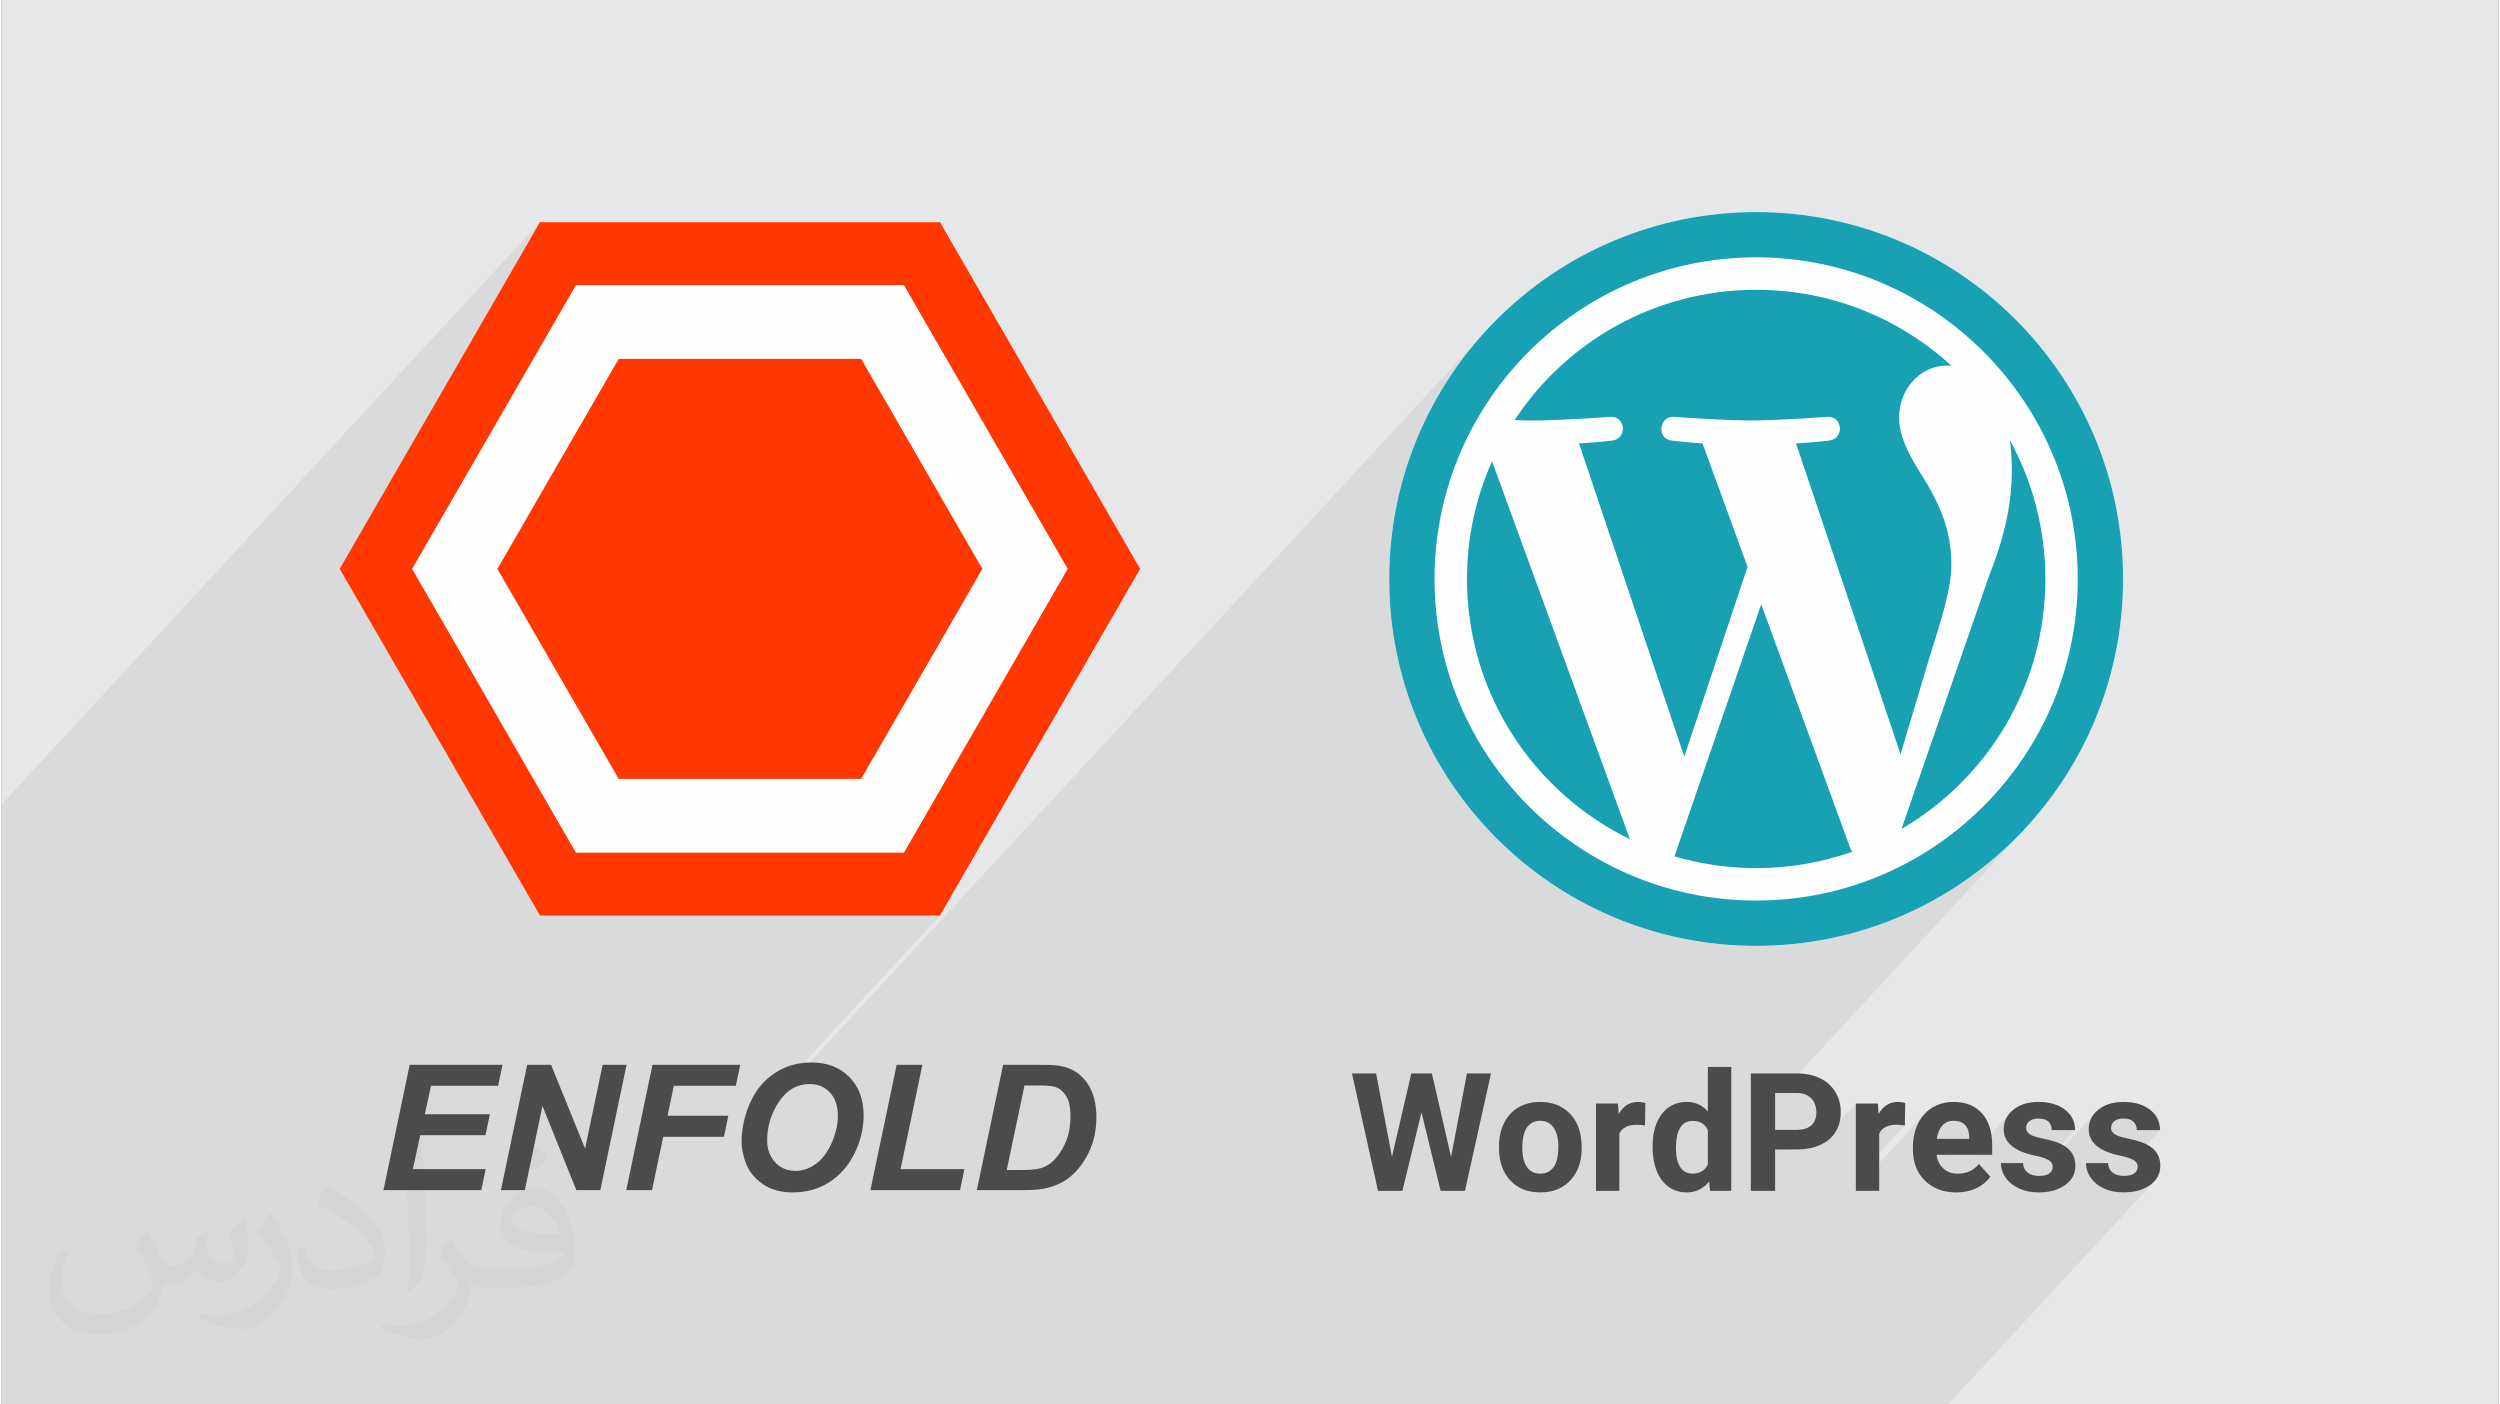
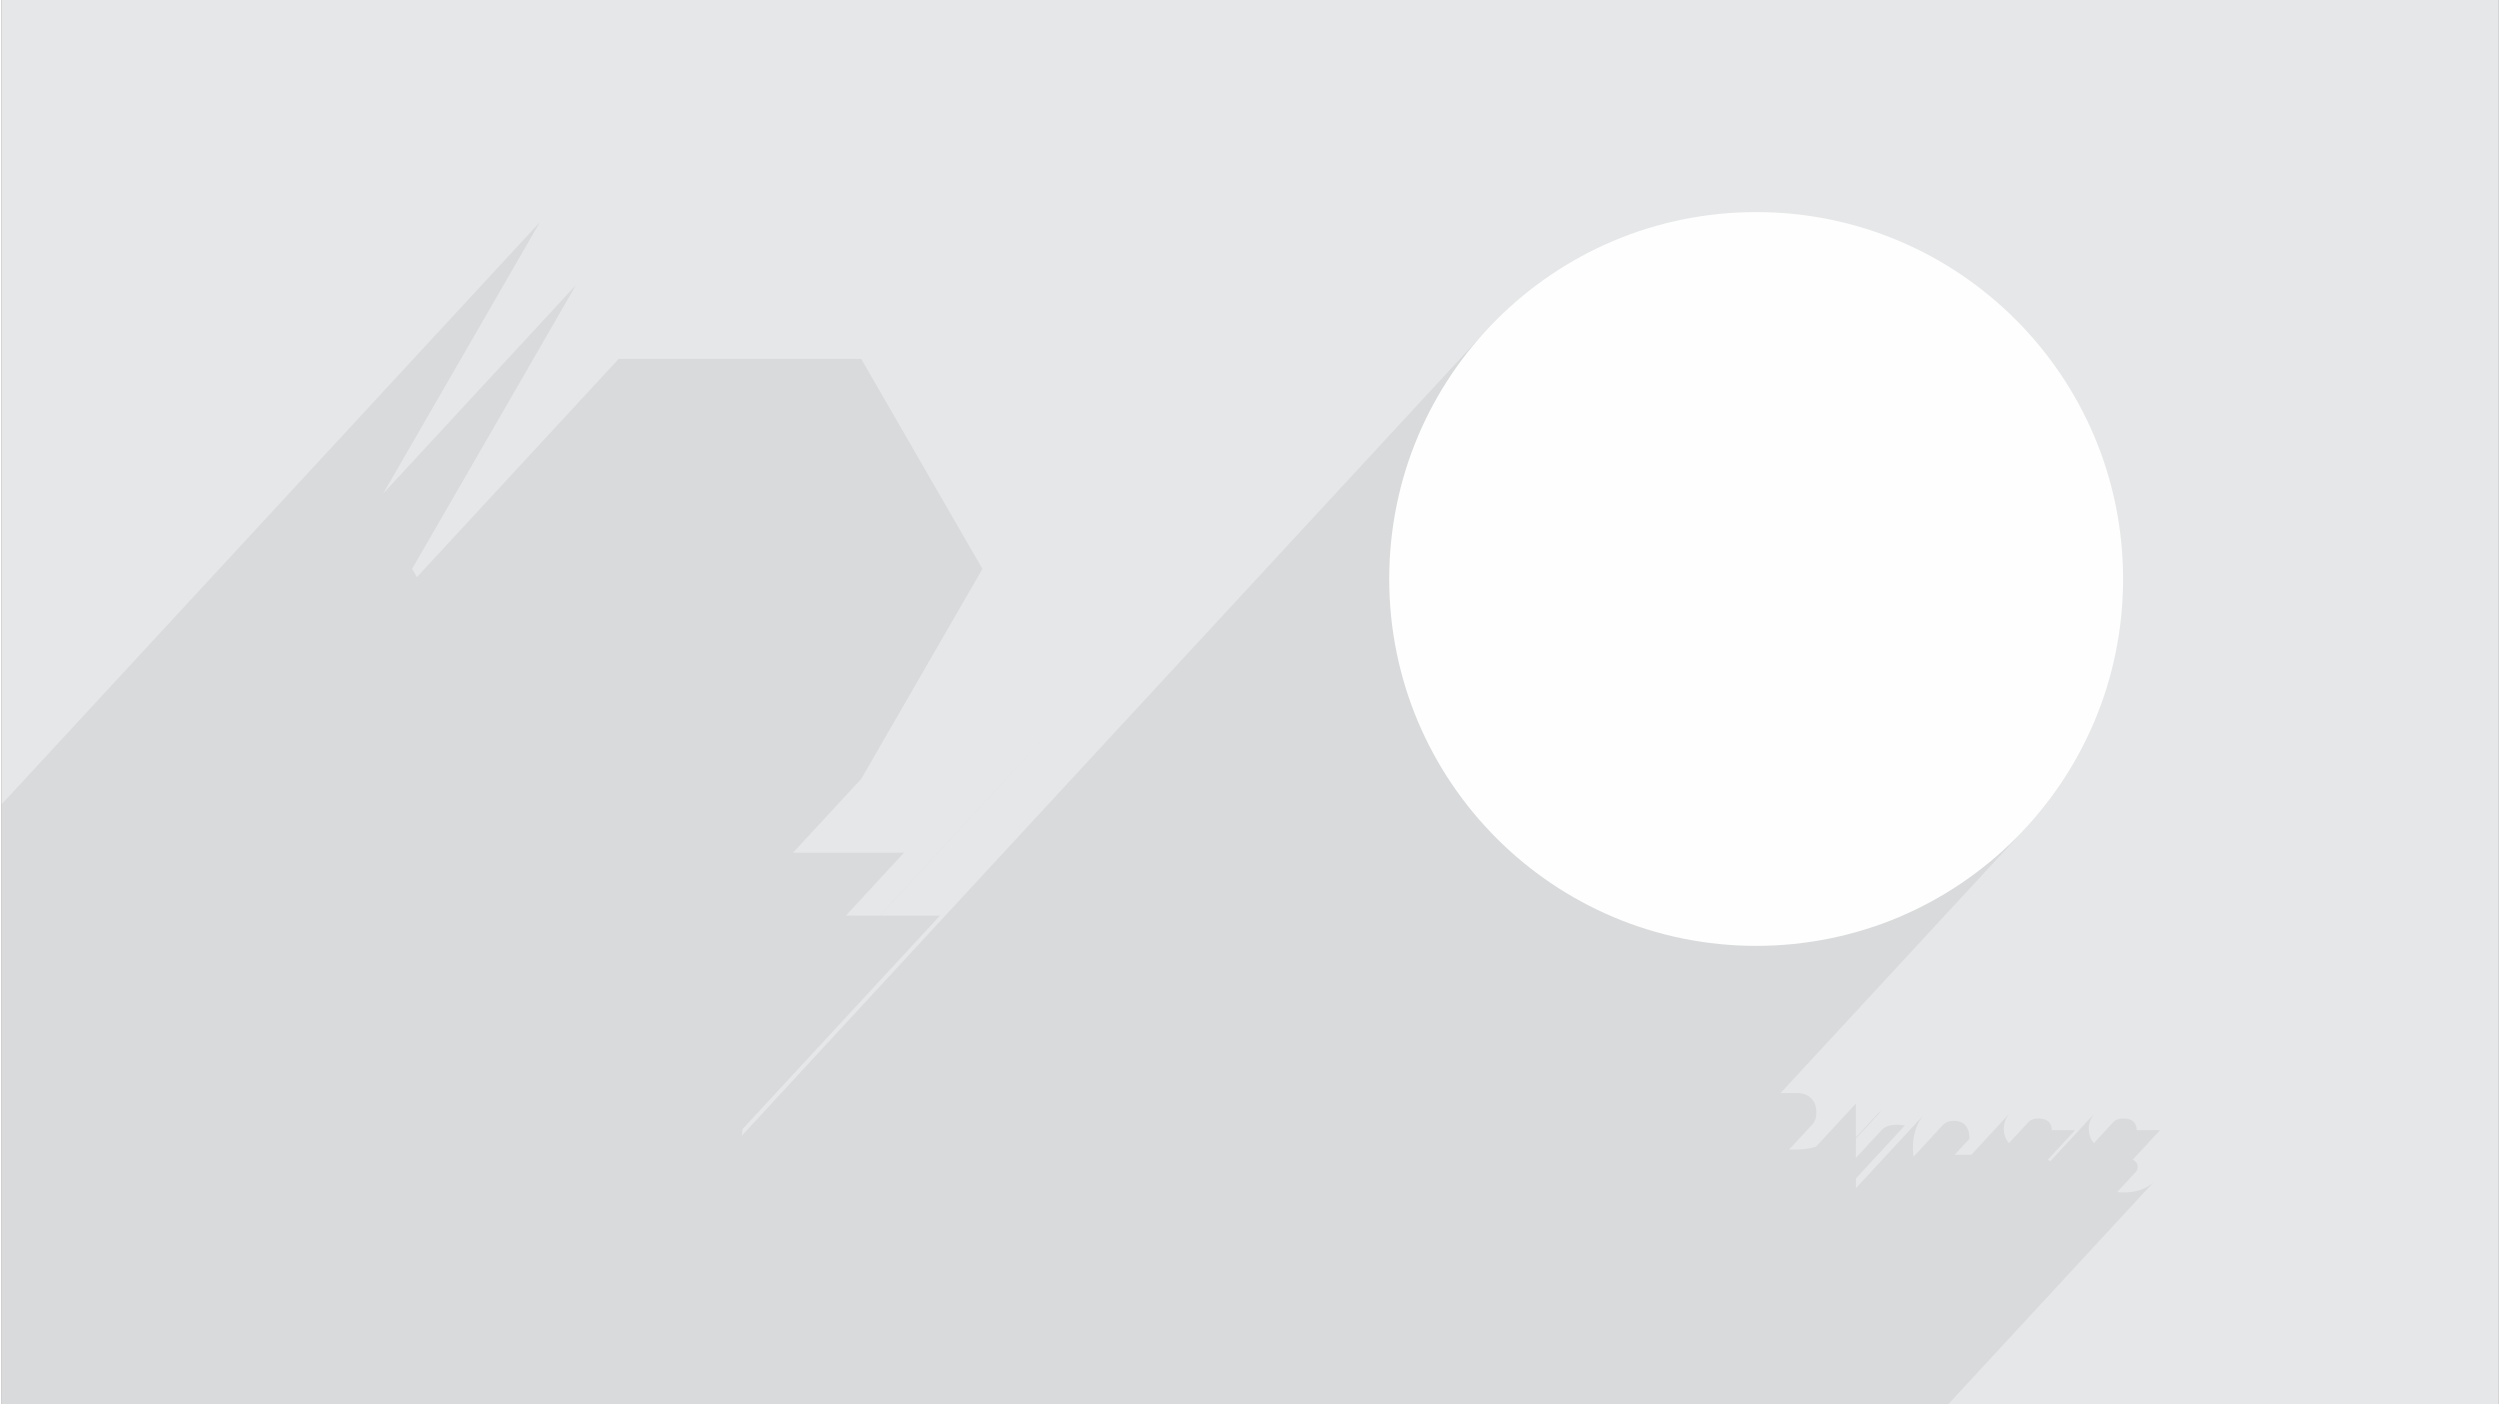
<svg xmlns="http://www.w3.org/2000/svg" xml:space="preserve" width="356px" height="200px" version="1.0" shape-rendering="geometricPrecision" text-rendering="geometricPrecision" image-rendering="optimizeQuality" fill-rule="evenodd" clip-rule="evenodd" viewBox="0 0 35600 20025">
  <rect x="0" y="0" width="35600" height="20025" fill="#808080" stroke="none" />
  <g id="Layer_x0020_1">
    <g id="_2529622828848">
      <path fill="#E6E7E8" d="M0 0l35600 0 0 20025 -35600 0 0 -20025z" />
      <path fill="#373435" fill-opacity="0.078" d="M8799 5117l-2877 3112 -69 -118 1169 -2023 1168 -2024 -2750 2974 2235 -3870 -7675 8301 0 1453 0 319 0 84 0 357 0 760 0 191 0 1870 0 837 0 0 0 388 0 2 0 642 0 1653 720 0 194 0 316 0 111 0 581 0 498 0 199 0 260 0 90 0 47 0 334 0 139 0 288 0 231 0 6 0 78 0 202 0 341 0 169 0 143 0 423 0 15 0 206 0 120 0 193 0 171 0 1 0 5 0 188 0 180 0 170 0 151 0 45 0 118 0 77 0 72 0 616 0 194 0 70 0 323 0 104 0 63 0 69 0 296 0 86 0 11 0 634 0 14 0 240 0 19 0 435 0 60 0 6 0 57 0 359 0 102 0 1 0 239 0 31 0 2 0 469 0 202 0 256 0 191 0 14 0 670 0 435 0 60 0 349 0 92 0 183 0 73 0 433 0 349 0 444 0 118 0 285 0 30 0 157 0 470 0 135 0 31 0 165 0 85 0 347 0 248 0 240 0 37 0 21 0 11 0 336 0 45 0 163 0 117 0 103 0 26 0 263 0 205 0 28 0 3 0 15 0 82 0 113 0 14 0 187 0 69 0 261 0 10 0 86 0 3 0 36 0 39 0 332 0 31 0 96 0 89 0 111 0 133 0 9 0 446 0 15 0 1 0 78 0 148 0 2 0 88 0 49 0 224 0 76 0 80 0 199 0 0 0 346 0 1 0 90 0 6 0 350 0 15 0 255 0 271 0 129 0 34 0 1 0 332 0 40 0 304 0 14 0 217 0 24 0 239 0 228 0 2 0 68 0 85 0 2 0 126 0 22 0 33 0 101 0 129 0 26 0 95 0 210 0 28 0 14 0 43 0 148 0 235 0 2 0 148 0 4 0 129 0 130 0 26 0 94 0 211 0 27 0 14 0 192 0 388 0 2945 -3185 -30 29 -34 28 -38 24 -41 21 -43 18 -46 15 -48 12 -51 8 -54 5 -57 1 -38 0 -38 -3 -15 -2 264 -286 9 -11 7 -11 5 -12 4 -13 2 -14 1 -14 -1 -15 -3 -14 -4 -13 -7 -13 -8 -11 -11 -11 -12 -10 -14 -9 -10 -5 389 -421 -332 0 -1 -18 -2 -16 -4 -16 -5 -16 -6 -14 -8 -14 -9 -13 -11 -12 -12 -11 -14 -9 -15 -8 -17 -7 -19 -5 -21 -3 -22 -3 -23 0 -21 0 -19 2 -18 3 -17 4 -16 6 -15 6 -13 8 -12 9 -11 10 -279 302 -13 -13 -35 -56 -20 -62 -7 -68 2 -41 6 -38 11 -38 15 -35 19 -34 24 -32 28 -30 -653 706 -11 -9 -15 -9 -9 -5 389 -421 -333 0 0 -18 -3 -16 -3 -16 -5 -16 -6 -14 -8 -14 -9 -13 -11 -12 -12 -11 -14 -9 -16 -8 -17 -7 -19 -5 -20 -3 -22 -3 -24 0 -20 0 -20 2 -18 3 -17 4 -15 6 -15 6 -13 8 -12 9 -11 10 -280 302 -12 -13 -35 -56 -21 -62 -7 -68 2 -41 7 -38 11 -38 15 -35 19 -34 23 -32 28 -30 -567 614 -239 0 210 -227 0 -26 -1 -27 -3 -25 -5 -24 -7 -22 -8 -21 -10 -19 -12 -17 -13 -16 -16 -15 -16 -12 -18 -10 -20 -9 -21 -6 -23 -5 -24 -3 -26 -1 -25 1 -22 3 -22 5 -21 8 -19 9 -18 12 -17 13 -16 16 -412 446 -5 -38 -3 -68 0 -32 1 -47 4 -45 5 -44 8 -43 11 -41 12 -40 15 -39 17 -37 19 -36 21 -34 23 -32 25 -29 -975 1054 0 -140 699 -756 -16 -2 -16 -2 -16 -2 -15 -1 -15 -1 -14 0 -14 -1 -13 0 -45 2 -41 6 -37 10 -33 14 -29 18 -25 22 -370 400 0 -277 324 -350 26 -40 29 -35 -379 410 0 -483 -567 613 -17 6 -60 16 -65 11 -68 7 -72 2 -103 0 334 -361 14 -19 13 -20 10 -23 8 -24 5 -25 3 -28 2 -29 -2 -30 -3 -28 -5 -27 -8 -25 -10 -25 -13 -22 -14 -21 -17 -20 -19 -18 -21 -15 -23 -14 -24 -10 -26 -9 -27 -6 -30 -4 -31 -2 -238 0 3525 -3812 -174 182 -181 173 -190 165 -198 155 -205 146 -212 136 -219 126 -226 115 -231 105 -238 94 -145 49 1740 -1882 -152 160 -160 152 -166 144 -173 136 -180 128 -186 120 -192 110 -198 102 -203 91 -127 50 1254 -1355 181 -192 169 -204 155 -215 142 -224 128 -234 112 -243 97 -251 81 -258 63 -266 47 -272 28 -277 10 -283 -2 -134 -7 -133 -10 -131 -15 -131 -19 -129 -22 -128 -27 -127 -30 -125 -34 -123 -38 -122 -42 -121 -45 -118 -48 -117 -52 -115 -56 -113 -59 -112 -970 1050 -28 -70 -57 -124 -60 -115 -59 -107 -78 -126 -74 -121 -68 -119 -61 -118 -51 -118 -39 -119 -25 -121 -4 -53 741 -801 -141 -123 -145 -116 -151 -110 -157 -103 -161 -96 -165 -89 -170 -82 -175 -74 -178 -66 -182 -58 -186 -49 -189 -41 -192 -32 -194 -24 -198 -14 -200 -5 -268 9 -264 25 -258 42 -253 57 -246 73 -240 87 -233 101 -225 116 -216 128 -208 141 -199 152 -189 165 -178 175 -1414 1529 12 -40 72 -213 82 -208 92 -203 101 -197 111 -192 119 -187 128 -179 136 -174 145 -166 -1685 1822 11 -47 71 -249 82 -243 94 -237 104 -232 116 -226 126 -219 136 -212 146 -205 155 -198 164 -189 -10590 11454 0 -5 4 -41 5 -41 1 -7 2815 -3044 -857 0 2285 -2472 -1 0 -2286 2472 -483 0 829 -897 -1583 0 973 -1052 864 -1497 864 -1497 -864 -1497 -864 -1497 -1729 0 -1728 0z" />
      <g>
-         <path fill="#4B4B4D" fill-rule="nonzero" d="M20667 16496l226 -1191 343 0 -371 1674 -347 0 -273 -1120 -272 1120 -348 0 -371 -1674 344 0 226 1188 276 -1188 293 0 274 1191zm683 -151c0,-123 23,-234 71,-330 47,-97 116,-171 205,-225 89,-52 193,-79 311,-79 168,0 305,52 412,154 106,103 165,242 177,419l3 85c0,191 -53,344 -160,459 -107,116 -250,173 -429,173 -179,0 -323,-57 -430,-172 -107,-115 -160,-271 -160,-469l0 -15zm332 24c0,118 23,208 67,271 44,62 108,94 191,94 80,0 143,-31 188,-93 46,-62 68,-160 68,-296 0,-116 -22,-206 -68,-269 -45,-64 -109,-96 -191,-96 -81,0 -144,32 -188,95 -44,64 -67,161 -67,294zm1750 -323c-45,-6 -85,-9 -120,-9 -125,0 -207,43 -246,127l0 815 -333 0 0 -1245 314 0 10 148c67,-114 159,-171 276,-171 37,0 72,6 104,15l-5 320zm108 301c0,-194 44,-348 131,-463 87,-115 206,-173 357,-173 121,0 221,45 300,136l0 -635 334 0 0 1767 -301 0 -16 -132c-82,103 -189,154 -319,154 -146,0 -264,-57 -353,-173 -88,-115 -133,-275 -133,-481zm333 25c0,116 20,205 61,267 40,63 99,94 176,94 104,0 176,-44 218,-130l0 -492c-41,-86 -113,-129 -215,-129 -160,0 -240,130 -240,390zm1414 17l0 590 -346 0 0 -1674 653 0c126,0 236,22 332,68 96,46 169,112 220,196 52,85 77,181 77,290 0,163 -56,293 -168,388 -113,94 -268,142 -466,142l-302 0zm0 -280l307 0c92,0 161,-21 209,-64 48,-43 72,-105 72,-185 0,-81 -24,-147 -72,-198 -49,-51 -116,-77 -201,-78l-315 0 0 525zm1850 -63c-45,-6 -84,-9 -119,-9 -126,0 -208,43 -247,127l0 815 -333 0 0 -1245 315 0 9 148c67,-114 159,-171 276,-171 37,0 72,6 104,15l-5 320zm733 955c-183,0 -331,-55 -446,-167 -115,-112 -172,-261 -172,-447l0 -32c0,-126 24,-238 73,-336 48,-99 117,-175 205,-228 89,-53 190,-80 303,-80 170,0 304,54 402,161 98,108 147,260 147,457l0 136 -793 0c11,81 43,146 97,195 54,49 123,74 206,74 128,0 228,-47 300,-139l163 182c-50,71 -117,126 -202,166 -85,39 -179,58 -283,58zm-38 -1021c-66,0 -119,22 -160,67 -41,45 -68,108 -80,191l463 0 0 -26c-1,-74 -21,-131 -59,-171 -39,-41 -93,-61 -164,-61zm1413 655c0,-41 -20,-73 -61,-96 -40,-24 -105,-45 -194,-63 -296,-62 -444,-188 -444,-377 0,-110 46,-203 138,-277 91,-74 211,-111 359,-111 158,0 284,38 379,112 94,74 142,171 142,290l-333 0c0,-48 -15,-88 -45,-119 -30,-31 -78,-46 -144,-46 -56,0 -99,12 -130,38 -31,25 -46,58 -46,97 0,37 17,66 52,89 35,23 94,42 177,59 83,17 153,35 210,55 175,65 263,176 263,336 0,113 -49,205 -147,275 -97,69 -223,104 -377,104 -104,0 -197,-18 -278,-55 -80,-37 -144,-88 -190,-153 -46,-65 -69,-135 -69,-210l315 0c3,59 25,104 66,136 41,31 95,47 163,47 64,0 112,-12 145,-36 32,-24 49,-56 49,-95zm1211 0c0,-41 -20,-73 -60,-96 -40,-24 -105,-45 -194,-63 -296,-62 -444,-188 -444,-377 0,-110 45,-203 137,-277 92,-74 212,-111 360,-111 157,0 283,38 378,112 95,74 142,171 142,290l-332 0c0,-48 -15,-88 -46,-119 -30,-31 -78,-46 -143,-46 -57,0 -100,12 -131,38 -31,25 -46,58 -46,97 0,37 17,66 53,89 35,23 94,42 176,59 83,17 153,35 210,55 175,65 263,176 263,336 0,113 -49,205 -146,275 -98,69 -223,104 -378,104 -104,0 -197,-18 -277,-55 -81,-37 -144,-88 -190,-153 -46,-65 -69,-135 -69,-210l314 0c4,59 25,104 66,136 41,31 95,47 163,47 64,0 113,-12 145,-36 33,-24 49,-56 49,-95zm-25011 334l374 -1787 1323 0 -62 299 -957 0 -88 405 927 0 -62 299 -930 0 -106 484 1038 0 -62 300 -1395 0zm3092 0l-342 0 -483 -1201 -251 1201 -341 0 374 -1787 341 0 485 1195 250 -1195 341 0 -374 1787zm370 0l374 -1787 1251 0 -63 299 -884 0 -89 427 866 0 -62 300 -866 0 -160 761 -367 0zm1644 -701c0,-106 16,-218 48,-335 41,-157 105,-293 189,-409 85,-115 193,-206 322,-274 129,-67 276,-101 441,-101 221,0 400,69 536,207 136,137 204,320 204,547 0,189 -44,371 -133,548 -88,176 -209,312 -361,408 -152,95 -323,142 -516,142 -166,0 -306,-37 -419,-113 -113,-76 -193,-169 -240,-281 -47,-112 -71,-225 -71,-339zm365 -7c0,123 37,226 112,309 75,83 173,124 295,124 99,0 194,-32 285,-98 92,-66 167,-165 227,-298 59,-134 89,-263 89,-389 0,-141 -38,-252 -113,-332 -76,-81 -172,-121 -289,-121 -179,0 -325,84 -438,252 -112,168 -168,352 -168,553zm1472 708l374 -1787 367 0 -311 1487 910 0 -62 300 -1278 0zm1517 0l375 -1787 483 0c134,0 220,2 257,6 74,7 141,22 199,45 58,23 111,54 159,96 48,41 89,90 124,148 34,58 61,124 80,199 18,75 28,158 28,247 0,193 -37,363 -111,513 -73,149 -166,267 -278,355 -85,68 -196,119 -331,151 -76,18 -194,27 -353,27l-632 0zm427 -287l188 0c136,0 234,-8 294,-25 62,-17 117,-48 168,-94 73,-65 134,-153 184,-263 49,-110 74,-239 74,-388 0,-127 -20,-222 -62,-286 -41,-64 -91,-106 -152,-128 -43,-14 -118,-22 -227,-22l-214 0 -253 1206z" />
-         <path fill="#FEFEFE" d="M4950 7887l2725 -4719 5705 0 2854 4943 -1427 2471 -1 0 -1427 2472 -5703 0 -1427 -2472 -1 0 -1427 -2471 129 -224z" />
        <g>
          <path fill="#FEFEFE" d="M25017 3024c-2890,0 -5232,2342 -5232,5231 0,2889 2342,5231 5232,5231 2889,0 5231,-2342 5231,-5231 0,-2889 -2342,-5231 -5231,-5231z" />
-           <path fill="#17A1B3" d="M25089 8615l-1237 3595c369,108 760,168 1165,168 480,0 941,-83 1369,-234 -11,-17 -21,-36 -30,-57l-1267 -3472zm-72 -5591c-2890,0 -5232,2342 -5232,5231 0,2889 2342,5231 5232,5231 2889,0 5231,-2342 5231,-5231 0,-2889 -2342,-5231 -5231,-5231zm0 9816c-2529,0 -4586,-2057 -4586,-4586 0,-2528 2057,-4585 4586,-4585 2528,0 4585,2057 4585,4585 0,2529 -2057,4586 -4585,4586zm3617 -6564c18,132 28,273 28,425 0,418 -78,888 -313,1477l-1260 3641c1226,-715 2051,-2043 2051,-3564 0,-717 -184,-1391 -506,-1979zm-834 1770c0,-509 -183,-861 -340,-1136 -209,-340 -405,-628 -405,-967 0,-379 287,-732 692,-732 18,0 36,2 54,3 -734,-672 -1711,-1082 -2784,-1082 -1441,0 -2708,739 -3445,1858 97,3 187,5 265,5 432,0 1099,-52 1099,-52 222,-14 249,313 26,339 0,0 -223,27 -471,40l1501 4466 902 -2706 -642 -1760c-222,-13 -433,-40 -433,-40 -222,-13 -196,-352 26,-339 0,0 681,52 1086,52 431,0 1099,-52 1099,-52 223,-13 249,313 27,339 0,0 -224,27 -472,40l1490 4432 411 -1374c178,-571 314,-981 314,-1334zm-6906 208c0,1633 948,3043 2323,3711l-1966 -5388c-229,512 -357,1080 -357,1677z" />
        </g>
-         <path fill="#FF3700" d="M7070 8111l864 -1497 865 -1497 1728 0 1729 0 864 1497 864 1497 -864 1497 -864 1497 -1729 0 -1728 0 -865 -1497 -864 -1497zm-2120 -224l2725 -4719 5705 0 2854 4943 -1427 2471 -1 0 -1427 2472 -5703 0 -1427 -2472 -1 0 -1427 -2471 129 -224zm2072 -1799l-1169 2023 1169 2023 0 2 1167 2021 4677 0 1167 -2021 0 -2 1168 -2023 -2336 -4047 -4675 0 -1168 2024z" />
      </g>
-       <path fill="#373435" fill-opacity="0.031" d="M2082 17547c68,104 112,203 155,312 32,64 49,183 199,183 44,0 107,-14 163,-45 63,-33 111,-83 136,-159l60 -202 146 -72 10 10c-20,77 -25,149 -25,206 0,170 146,234 262,234 68,0 129,-34 129,-95 0,-81 -34,-217 -78,-339 68,-68 136,-136 214,-191l12 6c34,144 53,287 53,381 0,93 -41,196 -75,264 -70,132 -194,238 -344,238 -114,0 -241,-58 -328,-163l-5 0c-82,101 -209,193 -412,193l-63 0c-10,134 -39,229 -83,314 -121,237 -480,404 -818,404 -470,0 -706,-272 -706,-633 0,-223 73,-431 185,-578l92 38c-70,134 -117,262 -117,385 0,338 275,499 592,499 294,0 658,-187 724,-404 -25,-237 -114,-348 -250,-565 41,-72 94,-144 160,-221l12 0zm5421 -1274c99,62 196,136 291,221 -53,74 -119,142 -201,202 -95,-77 -190,-143 -287,-213 66,-74 131,-146 197,-210zm51 926c-160,0 -291,105 -291,183 0,168 320,219 703,217 -48,-196 -216,-400 -412,-400zm-359 895c208,0 390,-6 529,-41 155,-39 286,-118 286,-171 0,-15 0,-31 -5,-46 -87,8 -187,8 -274,8 -282,0 -498,-64 -583,-222 -21,-44 -36,-93 -36,-149 0,-152 66,-303 182,-406 97,-85 204,-138 313,-138 197,0 354,158 464,408 60,136 101,293 101,491 0,132 -36,243 -118,326 -153,148 -435,204 -867,204l-196 0 0 0 -51 0c-107,0 -184,-19 -245,-66l-10 0c3,25 5,50 5,72 0,97 -32,221 -97,320 -192,287 -400,410 -580,410 -182,0 -405,-70 -606,-161l36 -70c65,27 155,46 279,46 325,0 752,-314 805,-619 -12,-25 -34,-58 -65,-93 -95,-113 -155,-208 -211,-307 48,-95 92,-171 133,-239l17 -2c139,282 265,445 546,445l44 0 0 0 204 0zm-1408 299c24,-130 26,-276 26,-413l0 -202c0,-377 -48,-926 -87,-1282 68,-75 163,-161 238,-219l22 6c51,450 63,972 63,1452 0,126 -5,250 -17,340 -7,114 -73,201 -214,332l-31 -14zm-1449 -596c7,177 94,318 398,318 189,0 349,-50 526,-135 32,-14 49,-33 49,-49 0,-111 -85,-258 -228,-392 -139,-126 -323,-237 -495,-311 -59,-25 -78,-52 -78,-77 0,-51 68,-158 124,-235l19 -2c197,103 417,256 580,427 148,157 240,316 240,489 0,128 -39,250 -102,361 -216,109 -446,192 -674,192 -277,0 -466,-130 -466,-436 0,-33 0,-84 12,-150l95 0zm-501 -503l172 278c63,103 122,215 122,392l0 227c0,183 -117,379 -306,573 -148,132 -279,188 -400,188 -180,0 -386,-56 -624,-159l27 -70c75,21 162,37 269,37 342,-2 692,-252 852,-557 19,-35 26,-68 26,-90 0,-36 -19,-75 -34,-110 -87,-165 -184,-315 -291,-453 56,-89 112,-174 173,-258l14 2z" />
    </g>
  </g>
</svg>